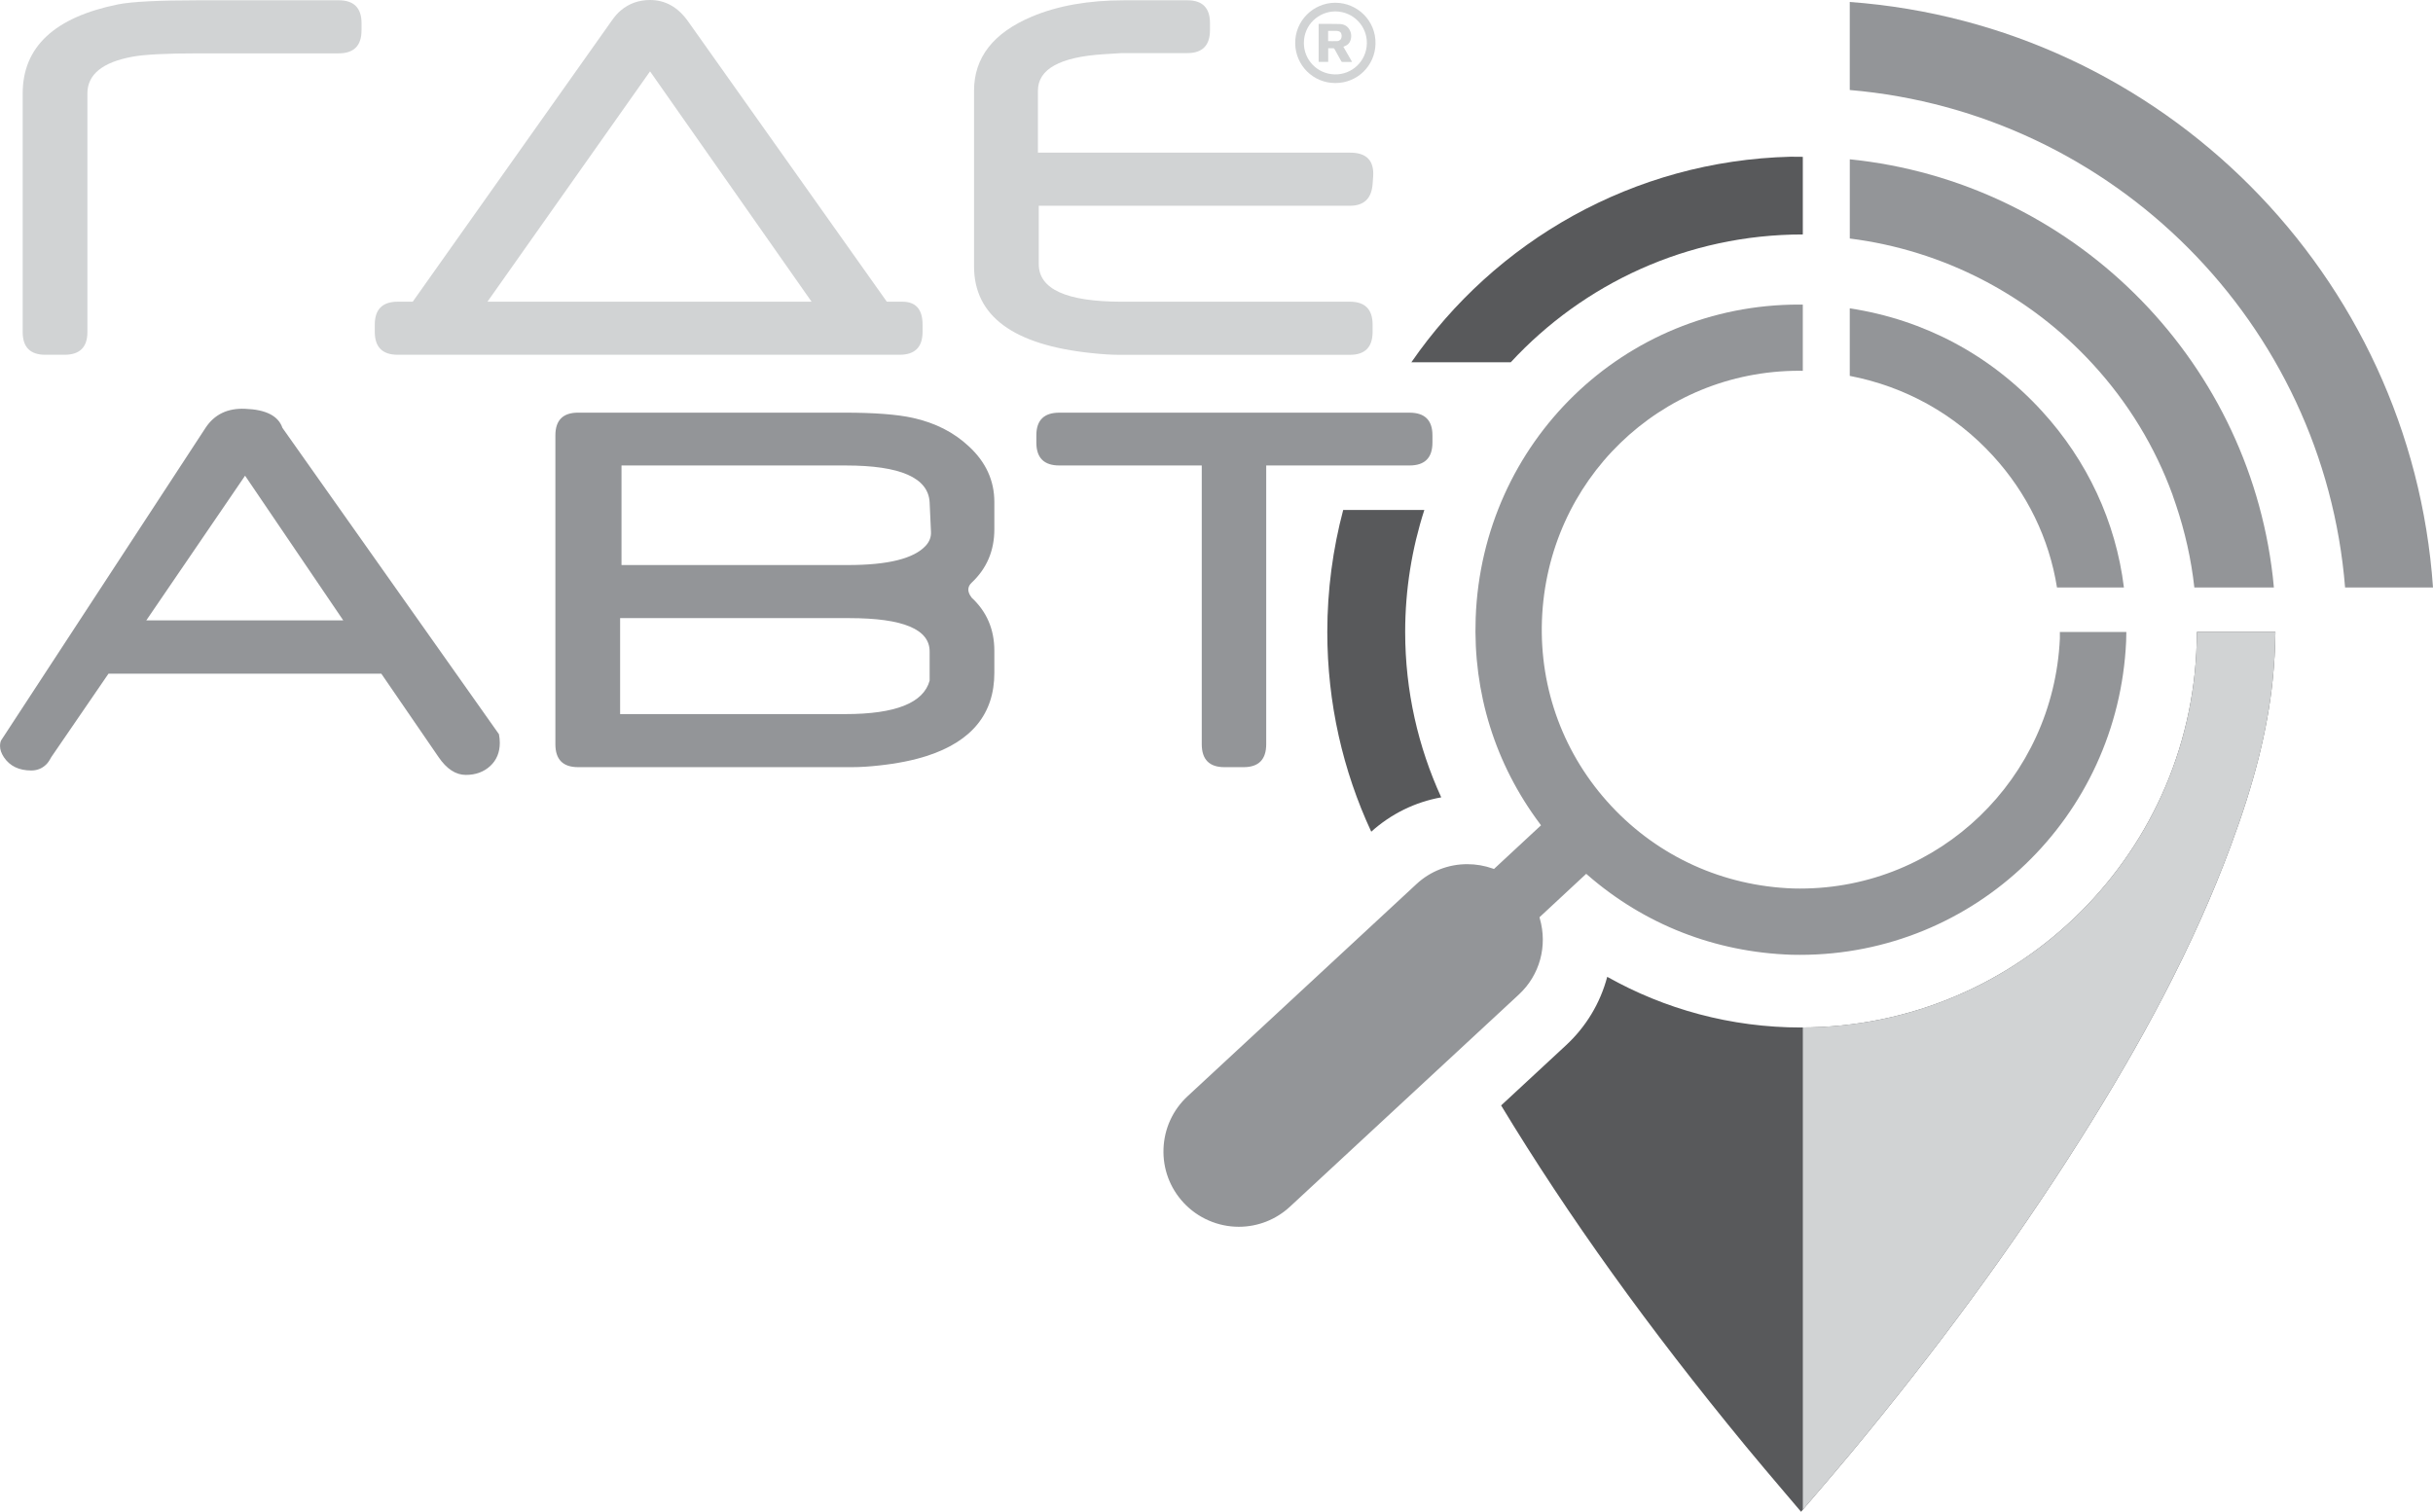
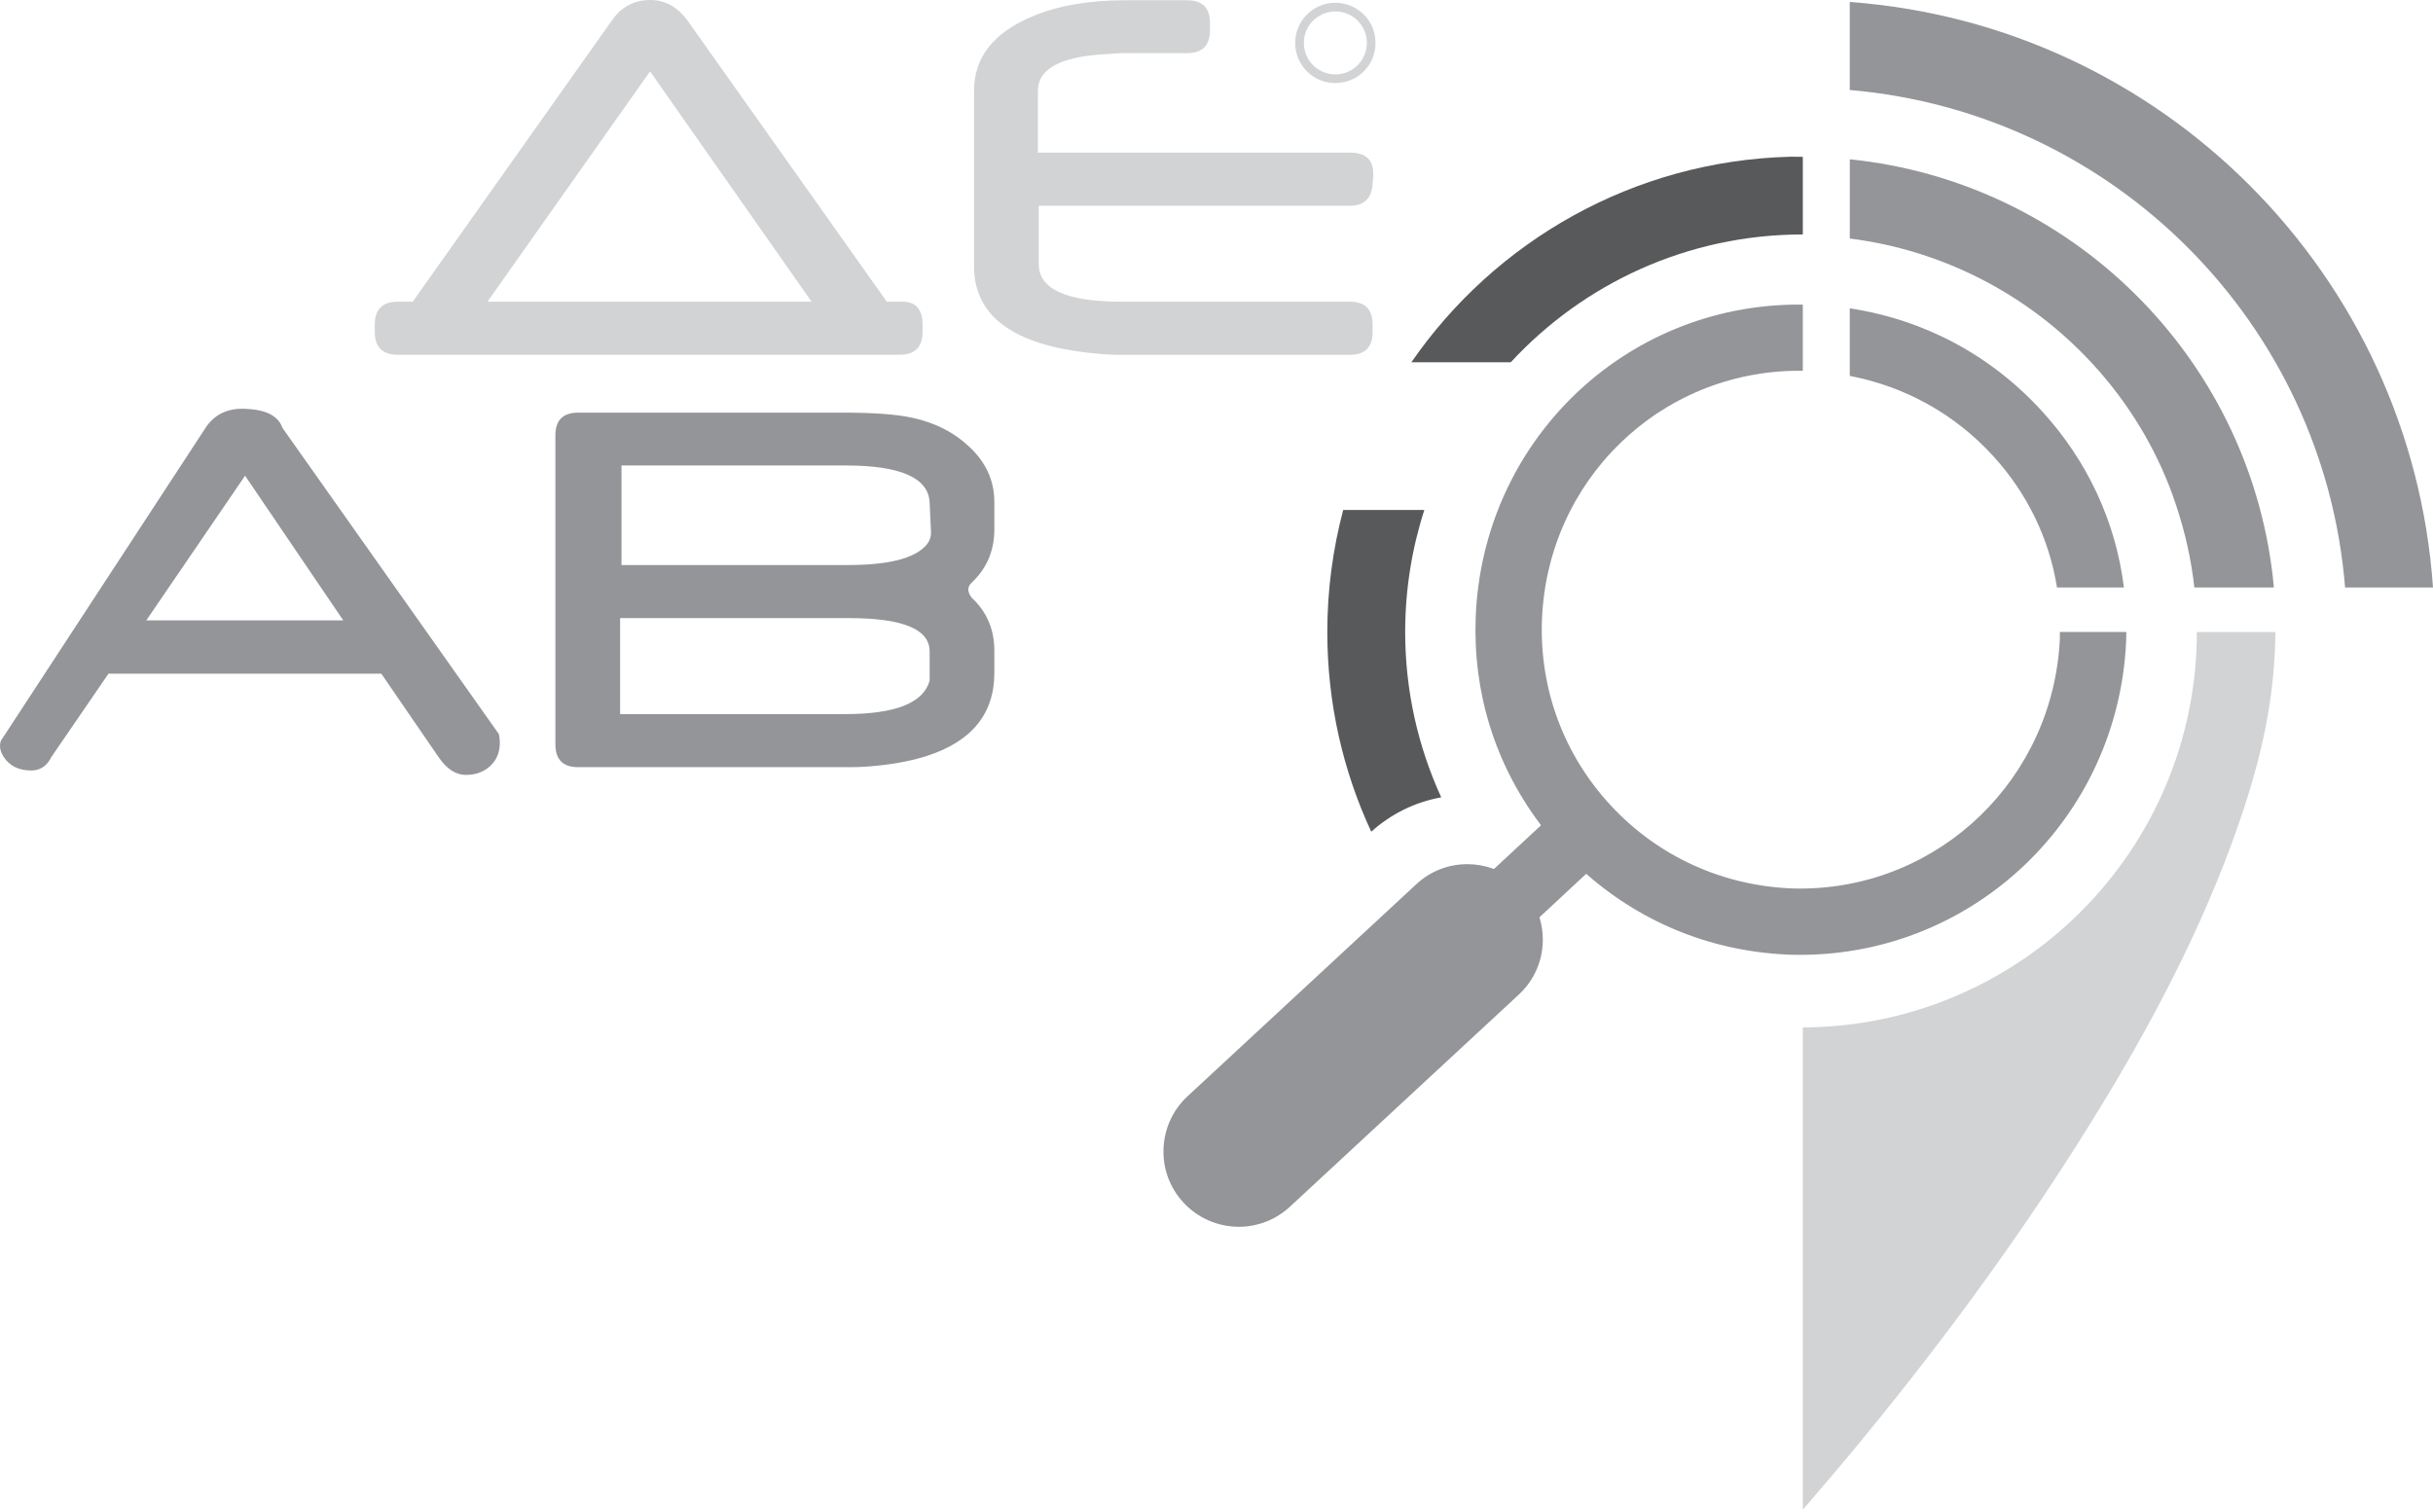
<svg xmlns="http://www.w3.org/2000/svg" xml:space="preserve" width="28.479mm" height="17.7mm" version="1.1" style="shape-rendering:geometricPrecision; text-rendering:geometricPrecision; image-rendering:optimizeQuality; fill-rule:evenodd; clip-rule:evenodd" viewBox="0 0 1686.84 1048.38">
  <defs>
    <style type="text/css"> .fil1 {fill:#58595B;fill-rule:nonzero} .fil2 {fill:#939598;fill-rule:nonzero} .fil0 {fill:#D1D3D4;fill-rule:nonzero} </style>
  </defs>
  <g id="Слой_x0020_1">
    <g id="_2584219811968">
-       <path class="fil0" d="M250.64 21.09c0,10.61 -5.3,15.91 -15.91,15.91l-97.06 0c-22.22,0 -37.49,0.77 -45.8,2.32 -20.86,3.83 -31.28,12.34 -31.28,25.5l0 165.49c0,10.48 -5.3,15.72 -15.9,15.72l-13.22 0c-10.5,0 -15.74,-5.24 -15.74,-15.72l0 -165.49c0,-32.22 22,-52.81 65.97,-61.76 9.48,-1.9 28.27,-2.88 56.39,-2.88l96.66 0c10.61,0 15.91,5.32 15.91,15.93l0 4.99z" />
      <path class="fil0" d="M562.68 209.22l-111.99 -159.74 -112.74 159.74 224.74 0zm52.17 0l10.77 0c9.33,0 14.01,5.3 14.01,15.91l0 4.98c0,10.63 -5.32,15.91 -15.93,15.91l-347.95 0c-10.6,0 -15.91,-5.28 -15.91,-15.91l0 -4.98c0,-10.61 5.31,-15.91 15.91,-15.91l10.4 0 137.68 -194.46c2.32,-3.33 4.48,-5.81 6.53,-7.49 5.76,-4.85 12.53,-7.27 20.33,-7.27 10.63,0 19.43,4.98 26.46,14.95l137.7 194.27z" />
      <path class="fil0" d="M952.03 122.54l-0.38 5.17c-0.77,9.97 -6,14.97 -15.72,14.97l-215.74 0 0 40.45c0,17.4 19.19,26.09 57.53,26.09l158.21 0c10.47,0 15.72,5.31 15.72,15.92l0 4.98c0,10.63 -5.25,15.93 -15.72,15.93l-160.32 0c-4.98,0 -11.19,-0.39 -18.6,-1.17 -54.46,-5.62 -81.69,-25.69 -81.69,-60.2l0 -121.76c0,-23.02 13.35,-40.15 40.08,-51.4 17.9,-7.55 39.25,-11.33 64.05,-11.33l43.73 0c10.47,0 15.72,5.25 15.72,15.74l0 4.96c0,10.62 -5.25,15.93 -15.72,15.93l-45.45 0 -12.46 0.77c-30.42,1.92 -45.66,10.34 -45.66,25.32l0 42.95 216.51 0c11.38,0 16.68,5.56 15.92,16.68z" />
      <path class="fil0" d="M925.91 7.9c-11.72,0.02 -21.86,9.31 -21.91,21.81 -0.04,11.66 9.12,21.53 21.29,21.87 11.96,0.32 22.12,-9.07 22.38,-21.46 0.24,-11.81 -9.14,-22.04 -21.76,-22.23zm-0.08 -6c15.25,0.02 28.3,12.47 27.83,28.7 -0.43,14.86 -12.39,26.98 -27.82,26.98 -15.51,0.02 -27.51,-12.3 -27.85,-27.18 -0.36,-15.96 12.52,-28.48 27.83,-28.51z" />
-       <path class="fil0" d="M920.82 28.53c2.2,0 4.37,0.05 6.51,-0.04 0.6,-0.02 1.24,-0.39 1.75,-0.77 1.05,-0.79 1.41,-2.69 0.9,-4.25 -0.3,-0.92 -0.92,-1.55 -1.86,-1.81 -0.49,-0.13 -1.02,-0.23 -1.52,-0.24 -1.73,-0.02 -3.46,0 -5.19,0 -0.19,0 -0.38,0.02 -0.59,0.04l0 7.07zm-6.58 14.37l0 -26.29c0.15,-0.02 0.3,-0.06 0.45,-0.06 4.67,0.02 9.33,-0.04 14,0.09 2.84,0.08 5.32,1.17 6.82,3.73 1.5,2.51 1.69,5.24 0.66,7.97 -0.66,1.74 -1.95,2.94 -3.7,3.6 -0.34,0.13 -0.68,0.28 -1.1,0.47 2.02,3.5 4.03,6.96 6.06,10.51 -0.28,0 -0.49,0.02 -0.69,0.02 -2,0.02 -3.99,0 -5.96,0.02 -0.43,0 -0.66,-0.13 -0.86,-0.49 -1.56,-2.84 -3.14,-5.66 -4.7,-8.5 -0.18,-0.34 -0.4,-0.51 -0.81,-0.49 -1.16,0.02 -2.3,0 -3.55,0l0 9.42 -6.6 0z" />
-       <path class="fil1" d="M1523.12 438.26c-0.09,151.5 -122.94,274.28 -274.46,274.28 -48.82,0 -94.61,-12.81 -134.34,-35.14 -4.82,18.17 -14.6,34.5 -28.55,47.44l-45.02 41.75c46.58,76.94 102.13,154.35 169.82,236.58 8.58,10.4 17.19,20.54 26.29,31.26 3.92,4.59 7.84,9.23 11.85,13.95l3.81 -4.51 0 0.04 6.65 -7.79c8.25,-9.64 16.05,-18.75 23.81,-28.09 29.54,-35.6 57.51,-71.31 83.08,-106.14 27.23,-37.08 52.81,-74.52 76.01,-111.29 22.44,-35.54 41.26,-68 57.55,-99.22 18.84,-36.09 34.21,-70.3 46.96,-104.61 16.26,-43.72 25.5,-80.28 29.09,-115.02 1.13,-10.88 1.79,-22.13 1.92,-33.47l-54.46 0z" />
      <path class="fil0" d="M1523.12 438.26c-0.09,151.09 -122.27,273.57 -273.19,274.25l0 334.43 2.59 -3.06 0 0.04 6.65 -7.79c8.25,-9.64 16.05,-18.75 23.81,-28.09 29.54,-35.6 57.51,-71.31 83.08,-106.14 27.23,-37.08 52.81,-74.52 76.01,-111.29 22.44,-35.54 41.26,-68 57.55,-99.22 18.84,-36.09 34.21,-70.3 46.96,-104.61 16.26,-43.72 25.5,-80.28 29.09,-115.02 1.13,-10.88 1.79,-22.13 1.92,-33.47l-54.46 0z" />
      <path class="fil2" d="M237.97 430.19l-68.06 -100.31 -68.47 100.31 136.53 0zm107.96 79c0.38,1.92 0.59,3.91 0.59,5.94 0,6.65 -2.24,12.02 -6.69,16.12 -4.45,4.08 -10.08,6.13 -16.83,6.13 -7.02,0 -13.32,-4.12 -18.94,-12.36l-39.68 -57.83 -189.18 0 -39.7 57.92c-1.28,2.43 -2.48,4.13 -3.63,5.17 -2.82,2.7 -6.23,4.03 -10.19,4.03 -8.55,0 -14.89,-3.07 -18.99,-9.2 -1.77,-2.7 -2.67,-5.25 -2.67,-7.67 0,-1.68 0.24,-3.01 0.77,-4.03l141.7 -216.7c6.15,-9.33 15.28,-13.75 27.42,-13.22 14.44,0.51 23.08,4.91 25.9,13.22l150.14 212.47z" />
      <path class="fil2" d="M645.47 369.01l-0.94 -20.7c-0.92,-17 -20.27,-25.51 -58.12,-25.51l-155.51 0 0 69.04 157.11 0c27.72,0 45.66,-4.48 53.84,-13.43 2.56,-2.8 3.76,-5.95 3.62,-9.41zm-0.94 83.03c0.25,-15.59 -18.3,-23.39 -55.62,-23.39l-158.97 0 0 66.55 156.18 0c34.72,0 54.18,-7.73 58.41,-23.21l0 -19.96zm44.87 14.57c0,28.27 -15.55,47.45 -46.6,57.55 -9.48,3.07 -20.59,5.31 -33.38,6.69 -7.02,0.78 -13.16,1.15 -18.42,1.15l-190.22 0c-10.47,0 -15.72,-5.28 -15.72,-15.91l0 -214.2c0,-10.47 5.25,-15.73 15.72,-15.73l184.68 0c20.83,0 36.69,1.23 47.54,3.65 15.48,3.44 28.38,10.02 38.74,19.74 11.78,10.87 17.66,23.72 17.66,38.55l0 18.97c0,14.84 -5.27,27.18 -15.74,37.01 -1.54,1.42 -2.29,3.01 -2.29,4.8 0,1.15 0.37,2.43 1.14,3.83l1.15 1.74c10.47,9.72 15.74,21.98 15.74,36.82l0 15.32z" />
-       <path class="fil2" d="M993.14 306.88c0,10.63 -5.31,15.91 -15.92,15.91l-99.33 0 0 193.31c0,10.6 -5.25,15.91 -15.72,15.91l-13.24 0c-10.48,0 -15.73,-5.31 -15.73,-15.91l0 -193.31 -98.75 0c-10.63,0 -15.93,-5.28 -15.93,-15.91l0 -4.99c0,-10.47 5.3,-15.72 15.93,-15.72l242.77 0c10.61,0 15.92,5.25 15.92,15.72l0 4.99z" />
      <path class="fil2" d="M1067.59 636.89l-0.23 -0.81 32.38 -30.11 0.94 0.81c39.48,34.36 88.31,53.49 141.23,55.31 2.19,0.06 4.12,0.07 6.08,0.07 121.25,0 220.54,-95.49 226.09,-217.37 0.09,-2.19 0.13,-4.37 0.15,-6.53l-46.11 0c0,0.31 0.02,0.63 0.02,0.98 0.04,1.14 0.05,2.29 0,3.46 -4.42,97.28 -83.54,173.49 -180.13,173.49 -1.58,0 -3.12,-0.02 -4.69,-0.06 -48.59,-1.68 -93.44,-22.02 -126.29,-57.28 -32.67,-35.09 -49.71,-80.77 -47.98,-128.67 3.55,-97.06 81.86,-173.07 178.3,-173.07 0.85,0 1.69,0.02 2.56,0.04l0 -45.94c-0.92,0 -1.86,0 -2.78,0 -121.19,-0.02 -219.58,95.44 -224.02,217.3 -1.88,51.98 13.52,101.36 44.57,142.81l0.73 1 -32.61 30.29 -0.77 -0.27c-5.74,-2.03 -11.71,-3.06 -17.77,-3.06 -13.11,0 -25.6,4.89 -35.15,13.75l-158.75 147.18c-10.23,9.49 -16.15,22.4 -16.68,36.33 -0.54,13.93 4.41,27.25 13.88,37.48 9.85,10.62 23.82,16.72 38.3,16.72 13.2,0 25.8,-4.95 35.49,-13.94l158.75 -147.17c14.43,-13.37 19.98,-33.57 14.46,-52.73z" />
      <path class="fil2" d="M1282.47 213.81l0 46.85c38.58,7.45 72.86,26.55 99.22,55.35 23.71,25.87 39.06,57.47 44.45,91.39l46.41 0c-5.66,-45.62 -25.35,-87.93 -56.98,-122.46 -35.41,-38.67 -81.41,-63.25 -133.11,-71.12z" />
      <path class="fil2" d="M1576.53 407.39l-55.16 0c-2.17,-19.68 -6.51,-38.7 -12.62,-56.94 -0.73,-2.17 -1.45,-4.32 -2.24,-6.5 -0.09,-0.28 -0.21,-0.55 -0.26,-0.84 -12.07,-33.07 -30.63,-63.77 -55.22,-90.56 -44.1,-48.1 -103.87,-79.02 -168.54,-87.15l0 -54.94c153.34,15.63 275.56,136.46 293.25,289.2 0.32,2.56 0.55,5.12 0.78,7.73z" />
      <path class="fil2" d="M1686.84 407.42l-60.95 0c-14.74,-183.11 -160.39,-329.33 -343.42,-345.01l0 -61.05c216.64,15.87 389.35,189.33 404.37,406.06z" />
      <path class="fil1" d="M987.51 353.65l-56.25 0c-7.14,27.01 -11.02,55.35 -11.02,84.59 0,49.49 10.89,96.42 30.47,138.52 13.75,-12.37 30.44,-20.59 48.52,-23.82 -16,-34.94 -25,-73.74 -25,-114.68 0,-29.52 4.69,-57.94 13.28,-84.61z" />
      <path class="fil1" d="M1248.69 108.74c-2.27,0 -4.55,0 -6.9,-0.06l-0.38 0c-109.07,2.77 -204.92,58.59 -262.9,142.55l68.92 0c50.37,-54.5 122.43,-88.65 202.49,-88.65l0 -53.84 -1.23 0z" />
    </g>
  </g>
</svg>